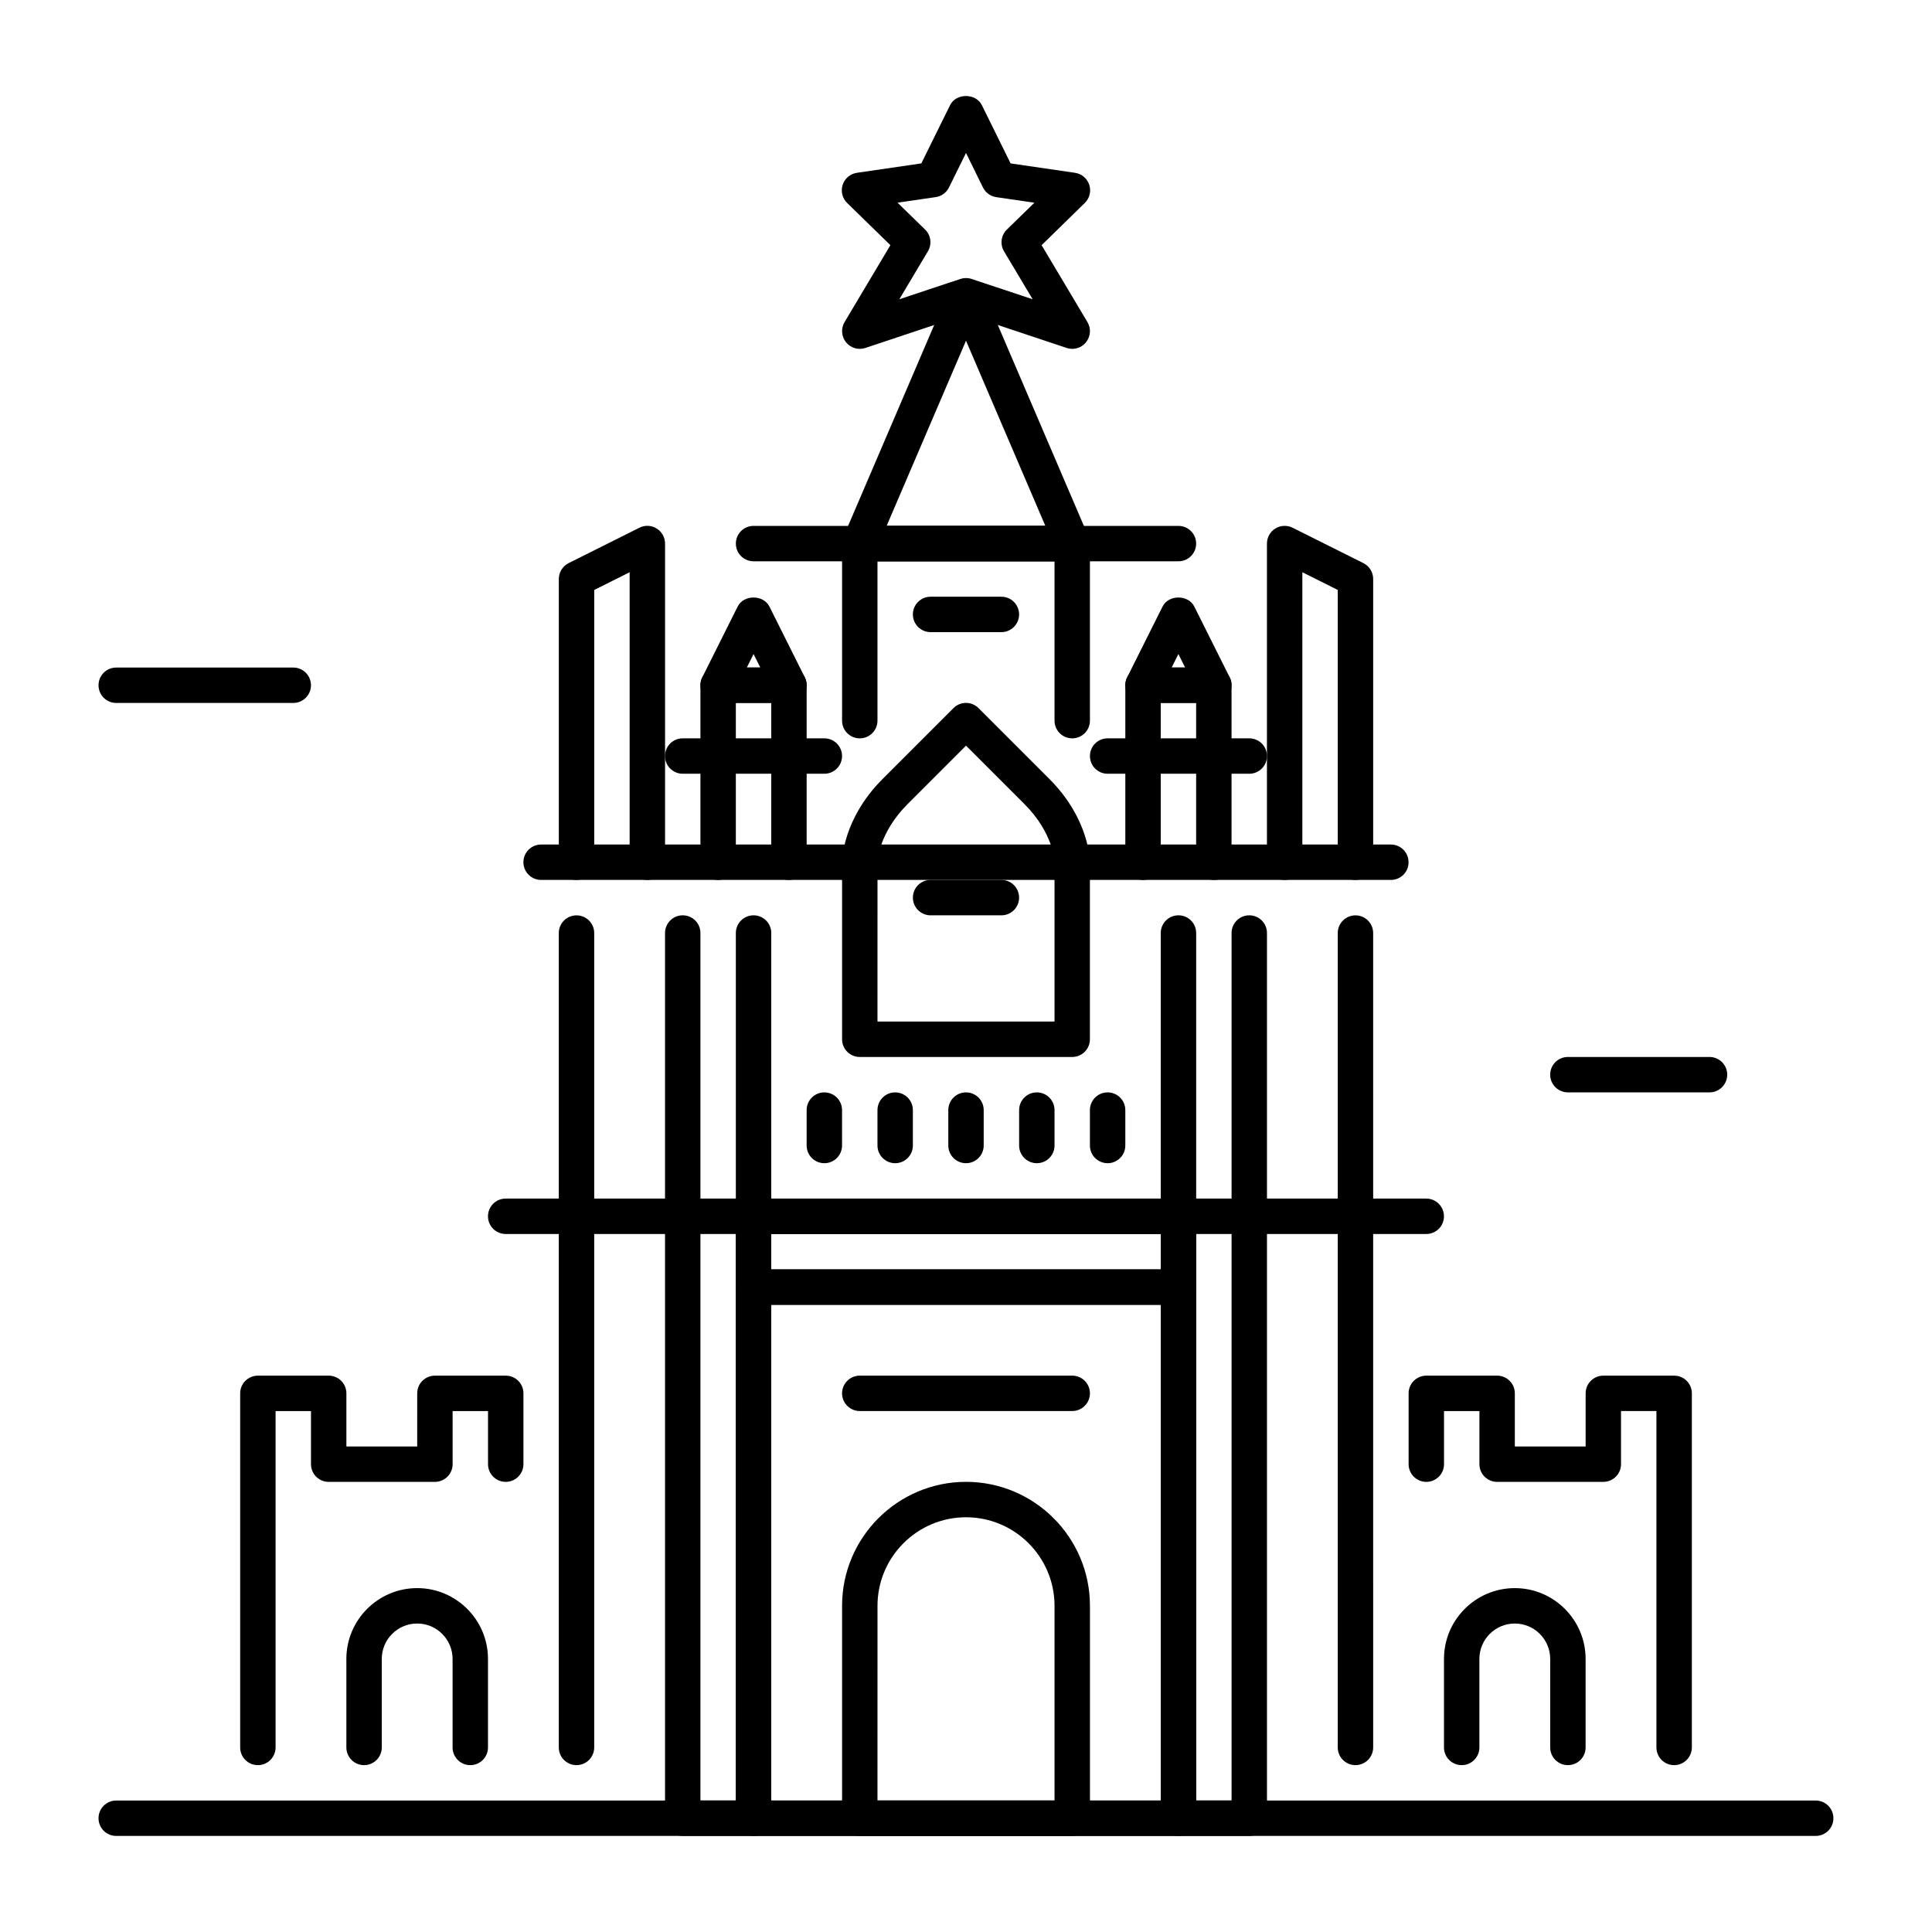
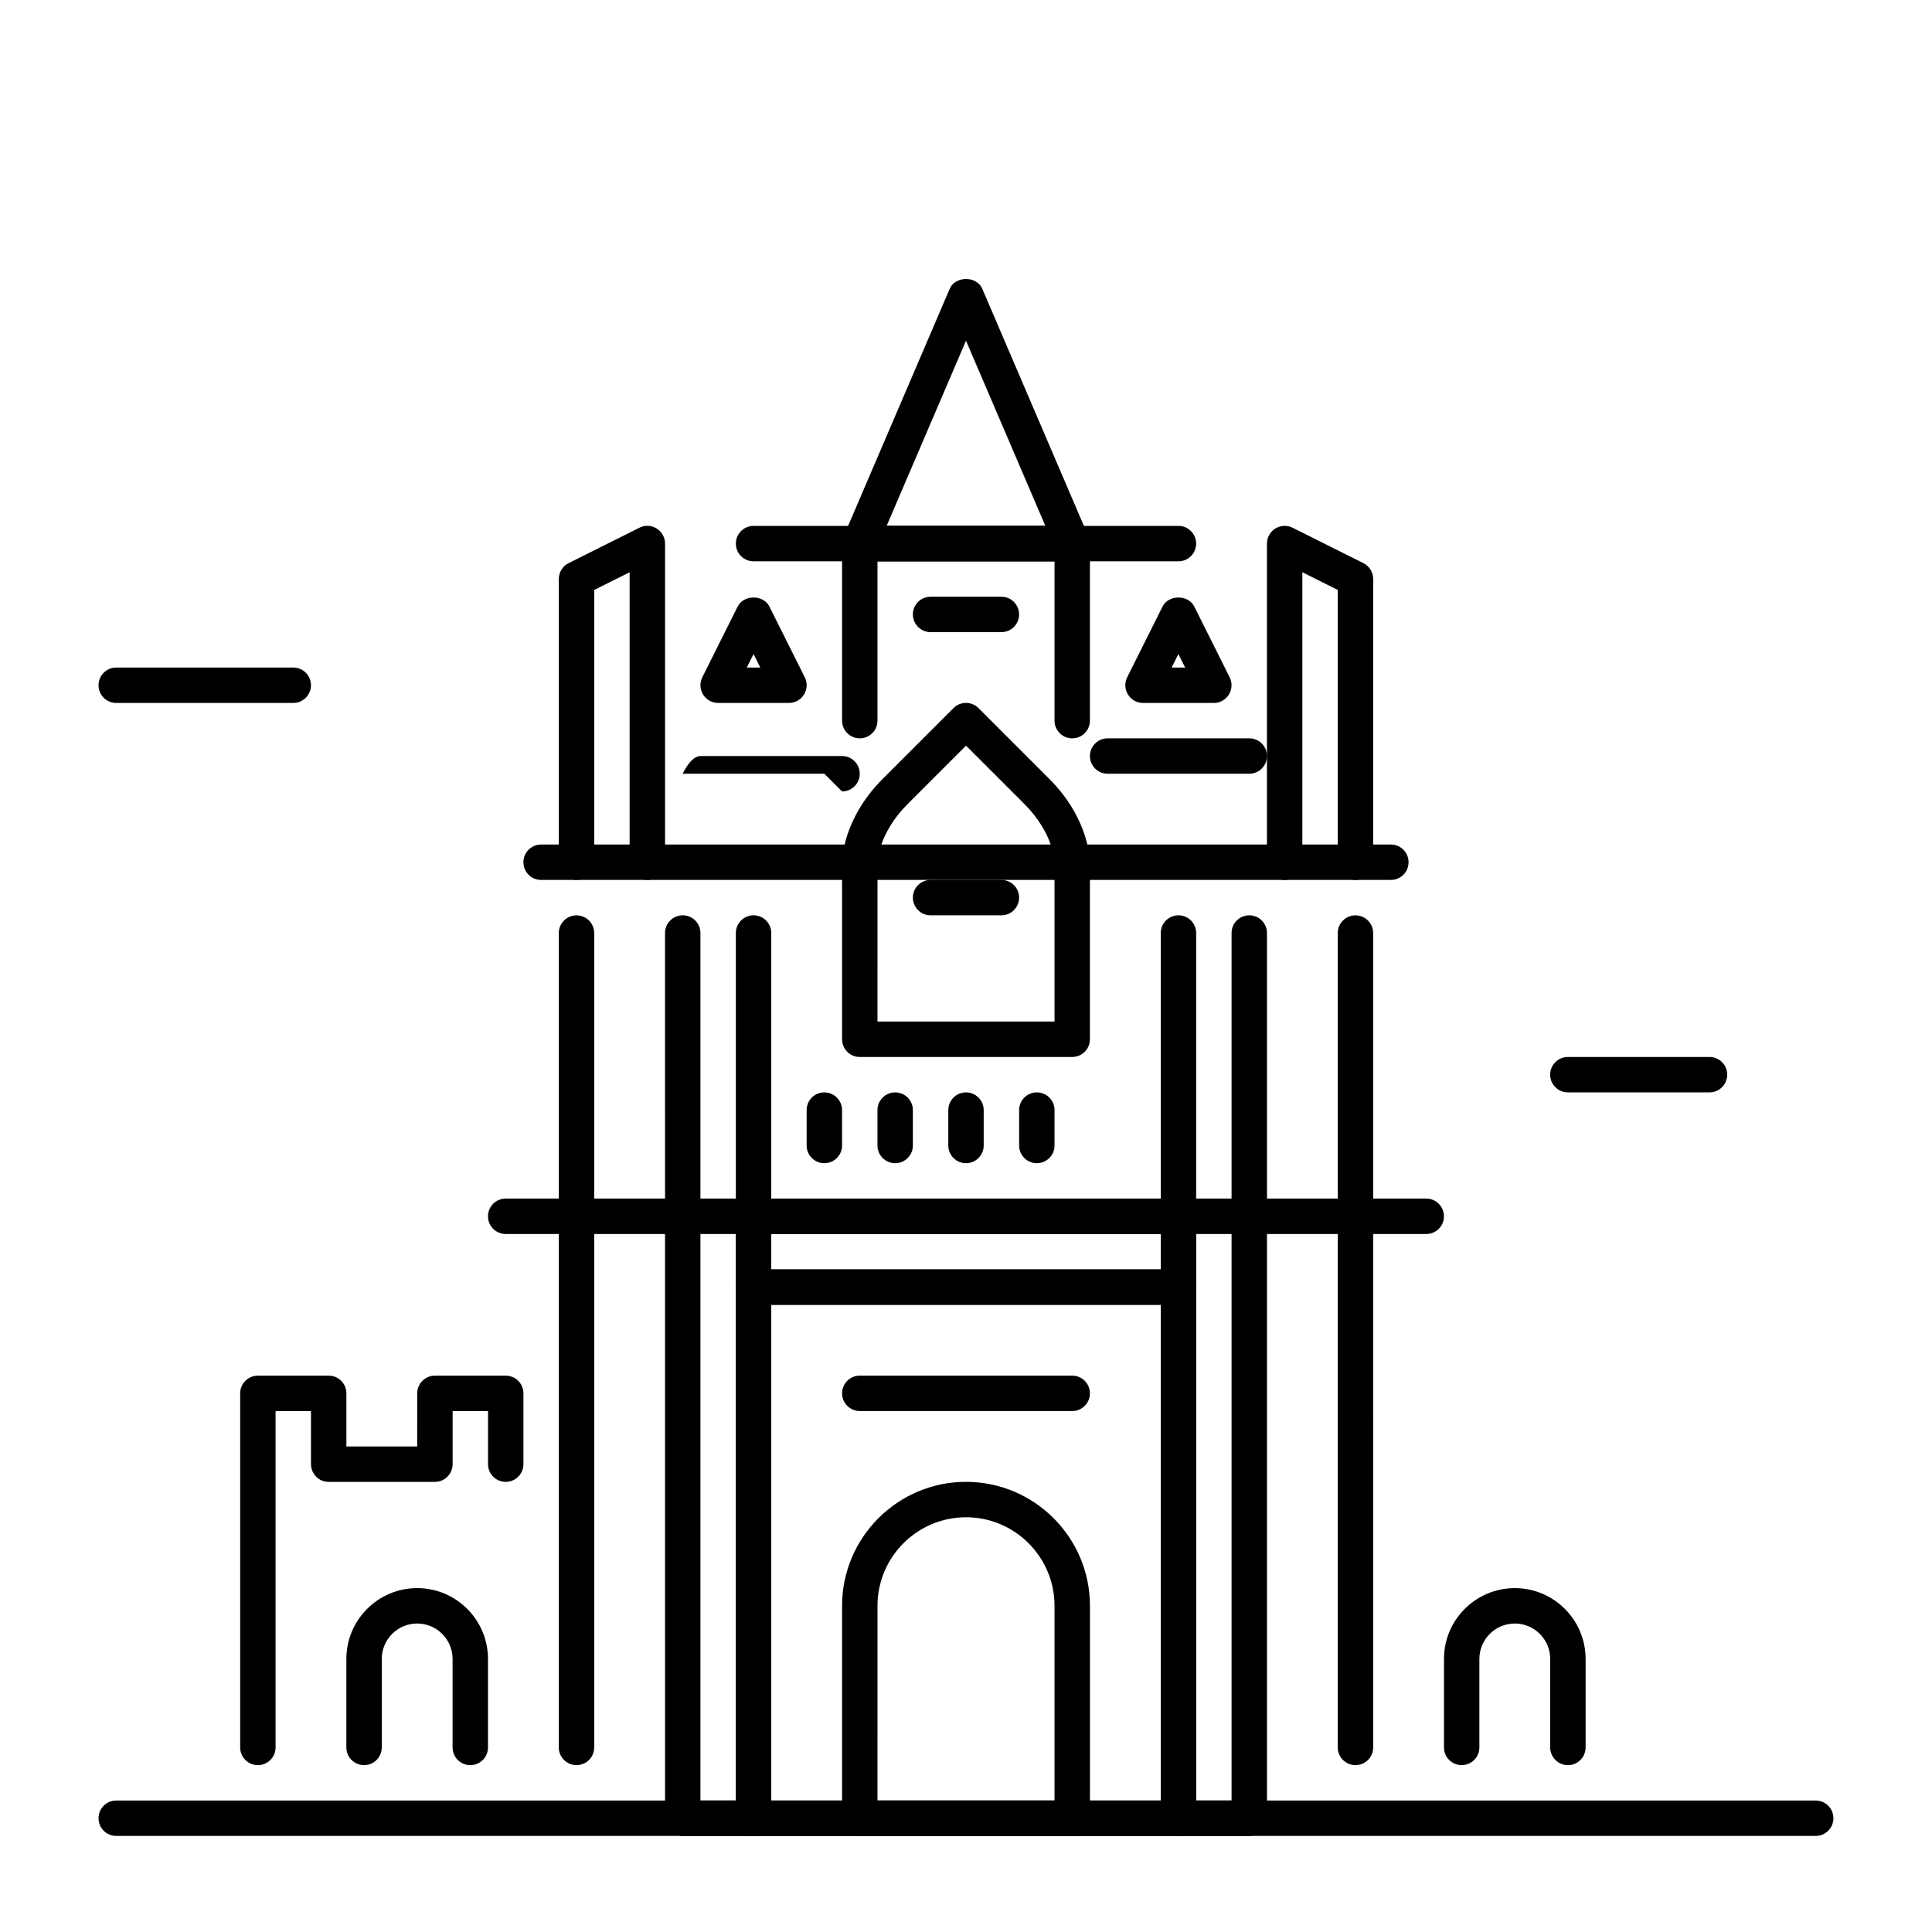
<svg xmlns="http://www.w3.org/2000/svg" fill="#000000" width="800px" height="800px" version="1.1" viewBox="144 144 512 512">
  <g>
    <path d="m221.72 330.29h-46.918c-2.594 0-4.691-2.098-4.691-4.691s2.098-4.691 4.691-4.691h46.918c2.594 0 4.691 2.098 4.691 4.691 0 2.59-2.098 4.691-4.691 4.691z" />
    <path d="m597.04 433.49h-37.535c-2.594 0-4.691-2.098-4.691-4.691s2.098-4.691 4.691-4.691h37.535c2.594 0 4.691 2.098 4.691 4.691 0 2.59-2.098 4.691-4.691 4.691z" />
    <path d="m296.78 611.78c-2.594 0-4.691-2.098-4.691-4.691v-215.82c0-2.594 2.098-4.691 4.691-4.691s4.691 2.098 4.691 4.691v215.82c0 2.594-2.098 4.691-4.691 4.691z" />
    <path d="m343.7 630.54h-18.766c-2.594 0-4.691-2.098-4.691-4.691l-0.004-234.59c0-2.594 2.098-4.691 4.691-4.691s4.691 2.098 4.691 4.691v229.88h9.383l0.004-229.88c0-2.594 2.098-4.691 4.691-4.691s4.691 2.098 4.691 4.691v234.57c0 2.606-2.102 4.703-4.691 4.703z" />
    <path d="m475.07 630.54h-18.766c-2.594 0-4.691-2.098-4.691-4.691v-234.59c0-2.594 2.098-4.691 4.691-4.691s4.691 2.098 4.691 4.691v229.88h9.383v-229.88c0-2.594 2.098-4.691 4.691-4.691s4.691 2.098 4.691 4.691v234.57c0 2.606-2.098 4.703-4.691 4.703z" />
    <path d="m503.21 611.78c-2.594 0-4.691-2.098-4.691-4.691v-215.82c0-2.594 2.098-4.691 4.691-4.691s4.691 2.098 4.691 4.691l0.004 215.82c0 2.594-2.102 4.691-4.695 4.691z" />
    <path d="m625.19 630.54h-450.39c-2.594 0-4.691-2.098-4.691-4.691s2.098-4.691 4.691-4.691h450.38c2.594 0 4.691 2.098 4.691 4.691 0.004 2.594-2.094 4.691-4.688 4.691z" />
    <path d="m456.3 630.54h-112.6c-2.594 0-4.691-2.098-4.691-4.691v-140.75c0-2.594 2.098-4.691 4.691-4.691h112.6c2.594 0 4.691 2.098 4.691 4.691v140.75c0 2.594-2.102 4.691-4.691 4.691zm-107.91-9.383h103.22v-131.37h-103.22z" />
    <path d="m456.3 489.79h-112.6c-2.594 0-4.691-2.098-4.691-4.691v-18.77c0-2.594 2.098-4.691 4.691-4.691h112.6c2.594 0 4.691 2.098 4.691 4.691v18.766c0 2.594-2.102 4.695-4.691 4.695zm-107.91-9.383h103.22v-9.383h-103.22z" />
    <path d="m428.15 630.54h-56.301c-2.594 0-4.691-2.098-4.691-4.691v-56.301c0-18.105 14.738-32.844 32.844-32.844s32.844 14.738 32.844 32.844v56.301c-0.004 2.594-2.102 4.691-4.695 4.691zm-51.609-9.383h46.918v-51.609c0-12.93-10.527-23.457-23.457-23.457s-23.457 10.527-23.457 23.457z" />
    <path d="m428.15 517.94h-56.301c-2.594 0-4.691-2.098-4.691-4.691s2.098-4.691 4.691-4.691h56.301c2.594 0 4.691 2.098 4.691 4.691s-2.098 4.691-4.691 4.691z" />
    <path d="m521.98 471.02h-243.97c-2.594 0-4.691-2.098-4.691-4.691s2.098-4.691 4.691-4.691h243.96c2.594 0 4.691 2.098 4.691 4.691 0.012 2.594-2.09 4.691-4.68 4.691z" />
    <path d="m512.6 377.19h-225.2c-2.594 0-4.691-2.098-4.691-4.691s2.098-4.691 4.691-4.691h225.19c2.594 0 4.691 2.098 4.691 4.691 0.012 2.602-2.09 4.691-4.68 4.691z" />
    <path d="m362.46 452.26c-2.594 0-4.691-2.098-4.691-4.691v-9.383c0-2.594 2.098-4.691 4.691-4.691s4.691 2.098 4.691 4.691v9.383c0 2.594-2.098 4.691-4.691 4.691z" />
    <path d="m381.23 452.26c-2.594 0-4.691-2.098-4.691-4.691v-9.383c0-2.594 2.098-4.691 4.691-4.691s4.691 2.098 4.691 4.691v9.383c0 2.594-2.098 4.691-4.691 4.691z" />
    <path d="m400 452.26c-2.594 0-4.691-2.098-4.691-4.691v-9.383c0-2.594 2.098-4.691 4.691-4.691s4.691 2.098 4.691 4.691v9.383c0 2.594-2.102 4.691-4.691 4.691z" />
    <path d="m418.77 452.26c-2.594 0-4.691-2.098-4.691-4.691v-9.383c0-2.594 2.098-4.691 4.691-4.691s4.691 2.098 4.691 4.691v9.383c0 2.594-2.098 4.691-4.691 4.691z" />
-     <path d="m437.53 452.26c-2.594 0-4.691-2.098-4.691-4.691v-9.383c0-2.594 2.098-4.691 4.691-4.691s4.691 2.098 4.691 4.691v9.383c0 2.594-2.098 4.691-4.691 4.691z" />
    <path d="m428.15 424.11h-56.301c-2.594 0-4.691-2.098-4.691-4.691v-46.918c0-0.461 0.125-11.449 10.758-22.082l18.766-18.766c1.836-1.836 4.797-1.836 6.633 0l18.766 18.766c10.633 10.633 10.758 21.621 10.758 22.082v46.918c0.004 2.59-2.094 4.691-4.688 4.691zm-51.609-9.387h46.918v-42.227c0-0.262-0.262-7.703-8.008-15.449l-15.449-15.438-15.449 15.449c-7.746 7.746-8.008 15.188-8.008 15.504z" />
    <path d="m409.38 386.57h-18.766c-2.594 0-4.691-2.098-4.691-4.691s2.098-4.691 4.691-4.691h18.766c2.594 0 4.691 2.098 4.691 4.691 0 2.602-2.102 4.691-4.691 4.691z" />
-     <path d="m353.08 377.19c-2.594 0-4.691-2.098-4.691-4.691v-42.227h-9.383v42.227c0 2.594-2.098 4.691-4.691 4.691s-4.691-2.098-4.691-4.691v-46.918c0-2.594 2.098-4.691 4.691-4.691h18.766c2.594 0 4.691 2.098 4.691 4.691v46.918c0 2.602-2.102 4.691-4.691 4.691z" />
    <path d="m353.08 330.29h-18.766c-1.625 0-3.137-0.84-3.988-2.227-0.859-1.387-0.934-3.106-0.211-4.566l9.383-18.766c1.594-3.18 6.801-3.18 8.398 0l9.383 18.766c0.723 1.449 0.652 3.18-0.211 4.566-0.852 1.375-2.363 2.227-3.988 2.227zm-11.168-9.383h3.578l-1.793-3.578z" />
-     <path d="m362.46 349.05h-37.535c-2.594 0-4.691-2.098-4.691-4.691s2.098-4.691 4.691-4.691h37.535c2.594 0 4.691 2.098 4.691 4.691s-2.098 4.691-4.691 4.691z" />
-     <path d="m465.68 377.19c-2.594 0-4.691-2.098-4.691-4.691v-42.227h-9.383v42.227c0 2.594-2.098 4.691-4.691 4.691s-4.691-2.098-4.691-4.691v-46.918c0-2.594 2.098-4.691 4.691-4.691h18.766c2.594 0 4.691 2.098 4.691 4.691v46.918c0 2.602-2.102 4.691-4.691 4.691z" />
+     <path d="m362.46 349.05h-37.535s2.098-4.691 4.691-4.691h37.535c2.594 0 4.691 2.098 4.691 4.691s-2.098 4.691-4.691 4.691z" />
    <path d="m465.68 330.29h-18.77c-1.625 0-3.137-0.84-3.988-2.227-0.859-1.387-0.934-3.106-0.211-4.566l9.383-18.766c1.594-3.18 6.801-3.18 8.398 0l9.383 18.766c0.723 1.449 0.652 3.18-0.211 4.566-0.859 1.375-2.359 2.227-3.984 2.227zm-11.18-9.383h3.578l-1.793-3.578z" />
    <path d="m475.07 349.05h-37.535c-2.594 0-4.691-2.098-4.691-4.691s2.098-4.691 4.691-4.691h37.535c2.594 0 4.691 2.098 4.691 4.691s-2.098 4.691-4.691 4.691z" />
-     <path d="m428.15 236.45c-0.492 0-0.996-0.074-1.48-0.242l-26.668-8.891-26.66 8.891c-1.879 0.629-3.914 0.02-5.144-1.512-1.227-1.523-1.375-3.652-0.379-5.344l12.145-20.379-11.461-11.18c-1.281-1.25-1.73-3.106-1.188-4.809 0.555-1.699 2.016-2.938 3.789-3.191l17.055-2.488 7.629-15.449c1.574-3.211 6.832-3.211 8.406 0l7.629 15.449 17.055 2.488c1.762 0.25 3.234 1.492 3.789 3.191 0.547 1.699 0.094 3.559-1.188 4.809l-11.441 11.18 12.145 20.383c1.008 1.691 0.852 3.82-0.379 5.344-0.902 1.133-2.258 1.75-3.652 1.75zm-28.148-18.766c0.504 0 1.008 0.082 1.48 0.242l16.176 5.383-7.582-12.711c-1.113-1.867-0.797-4.25 0.754-5.762l7.305-7.117-10.098-1.469c-1.531-0.219-2.856-1.188-3.539-2.562l-4.496-9.152-4.512 9.141c-0.684 1.387-2.004 2.34-3.539 2.562l-10.098 1.469 7.305 7.117c1.555 1.512 1.867 3.894 0.754 5.762l-7.578 12.723 16.176-5.383c0.484-0.16 0.988-0.242 1.492-0.242z" />
    <path d="m428.15 292.75h-56.301c-1.574 0-3.043-0.797-3.914-2.109-0.871-1.324-1.02-2.981-0.398-4.43l28.148-65.684c1.48-3.453 7.148-3.453 8.629 0l28.148 65.684c0.621 1.449 0.473 3.106-0.398 4.43-0.871 1.312-2.34 2.109-3.914 2.109zm-49.184-9.383h42.066l-21.031-49.078z" />
    <path d="m456.3 292.75h-112.6c-2.594 0-4.691-2.098-4.691-4.691s2.098-4.691 4.691-4.691h112.6c2.594 0 4.691 2.098 4.691 4.691s-2.102 4.691-4.691 4.691z" />
    <path d="m428.15 339.67c-2.594 0-4.691-2.098-4.691-4.691v-42.227h-46.918v42.227c0 2.594-2.098 4.691-4.691 4.691s-4.691-2.098-4.691-4.691v-46.918c0-2.594 2.098-4.691 4.691-4.691h56.301c2.594 0 4.691 2.098 4.691 4.691v46.918c0 2.59-2.098 4.691-4.691 4.691z" />
    <path d="m409.38 311.52h-18.766c-2.594 0-4.691-2.098-4.691-4.691s2.098-4.691 4.691-4.691h18.766c2.594 0 4.691 2.098 4.691 4.691s-2.102 4.691-4.691 4.691z" />
    <path d="m212.34 611.78c-2.594 0-4.691-2.098-4.691-4.691v-93.836c0-2.594 2.098-4.691 4.691-4.691h18.766c2.594 0 4.691 2.098 4.691 4.691v14.074h18.766l0.004-14.074c0-2.594 2.098-4.691 4.691-4.691h18.766c2.594 0 4.691 2.098 4.691 4.691v18.766c0 2.594-2.098 4.691-4.691 4.691s-4.691-2.098-4.691-4.691v-14.074h-9.383v14.074c0 2.594-2.098 4.691-4.691 4.691l-28.152 0.004c-2.594 0-4.691-2.098-4.691-4.691v-14.074l-9.383-0.004v89.145c0 2.594-2.098 4.691-4.691 4.691z" />
-     <path d="m587.66 611.78c-2.594 0-4.691-2.098-4.691-4.691v-89.145h-9.383v14.074c0 2.594-2.098 4.691-4.691 4.691l-28.141 0.004c-2.594 0-4.691-2.098-4.691-4.691v-14.074h-9.383v14.074c0 2.594-2.098 4.691-4.691 4.691s-4.691-2.098-4.691-4.691v-18.77c0-2.594 2.098-4.691 4.691-4.691h18.766c2.594 0 4.691 2.098 4.691 4.691v14.074h18.766v-14.074c0-2.594 2.098-4.691 4.691-4.691h18.766c2.594 0 4.691 2.098 4.691 4.691v93.836c-0.008 2.594-2.106 4.691-4.699 4.691z" />
    <path d="m315.55 377.19c-2.594 0-4.691-2.098-4.691-4.691v-76.852l-9.383 4.691v72.16c0 2.594-2.098 4.691-4.691 4.691s-4.691-2.098-4.691-4.691v-75.066c0-1.773 1.008-3.402 2.594-4.199l18.766-9.383c1.449-0.734 3.18-0.66 4.566 0.211 1.387 0.859 2.227 2.363 2.227 3.988v84.449c-0.004 2.602-2.102 4.691-4.695 4.691z" />
    <path d="m503.21 377.19c-2.594 0-4.691-2.098-4.691-4.691v-72.16l-9.383-4.691v76.852c0 2.594-2.098 4.691-4.691 4.691s-4.691-2.098-4.691-4.691v-84.449c0-1.625 0.84-3.137 2.227-3.988 1.387-0.859 3.106-0.934 4.566-0.211l18.766 9.383c1.586 0.797 2.594 2.414 2.594 4.199v75.066c0 2.602-2.102 4.691-4.695 4.691z" />
    <path d="m559.51 611.78c-2.594 0-4.691-2.098-4.691-4.691v-23.457c0-5.176-4.207-9.383-9.383-9.383-5.176 0-9.383 4.207-9.383 9.383v23.457c0 2.594-2.098 4.691-4.691 4.691s-4.691-2.098-4.691-4.691v-23.457c0-10.348 8.418-18.766 18.766-18.766s18.766 8.418 18.766 18.766v23.457c0 2.594-2.09 4.691-4.691 4.691z" />
    <path d="m268.63 611.78c-2.594 0-4.691-2.098-4.691-4.691v-23.457c0-5.176-4.207-9.383-9.383-9.383-5.176 0-9.383 4.207-9.383 9.383v23.457c0 2.594-2.098 4.691-4.691 4.691s-4.691-2.098-4.691-4.691v-23.457c0-10.348 8.418-18.766 18.766-18.766 10.348 0 18.766 8.418 18.766 18.766v23.457c0 2.594-2.086 4.691-4.691 4.691z" />
  </g>
</svg>